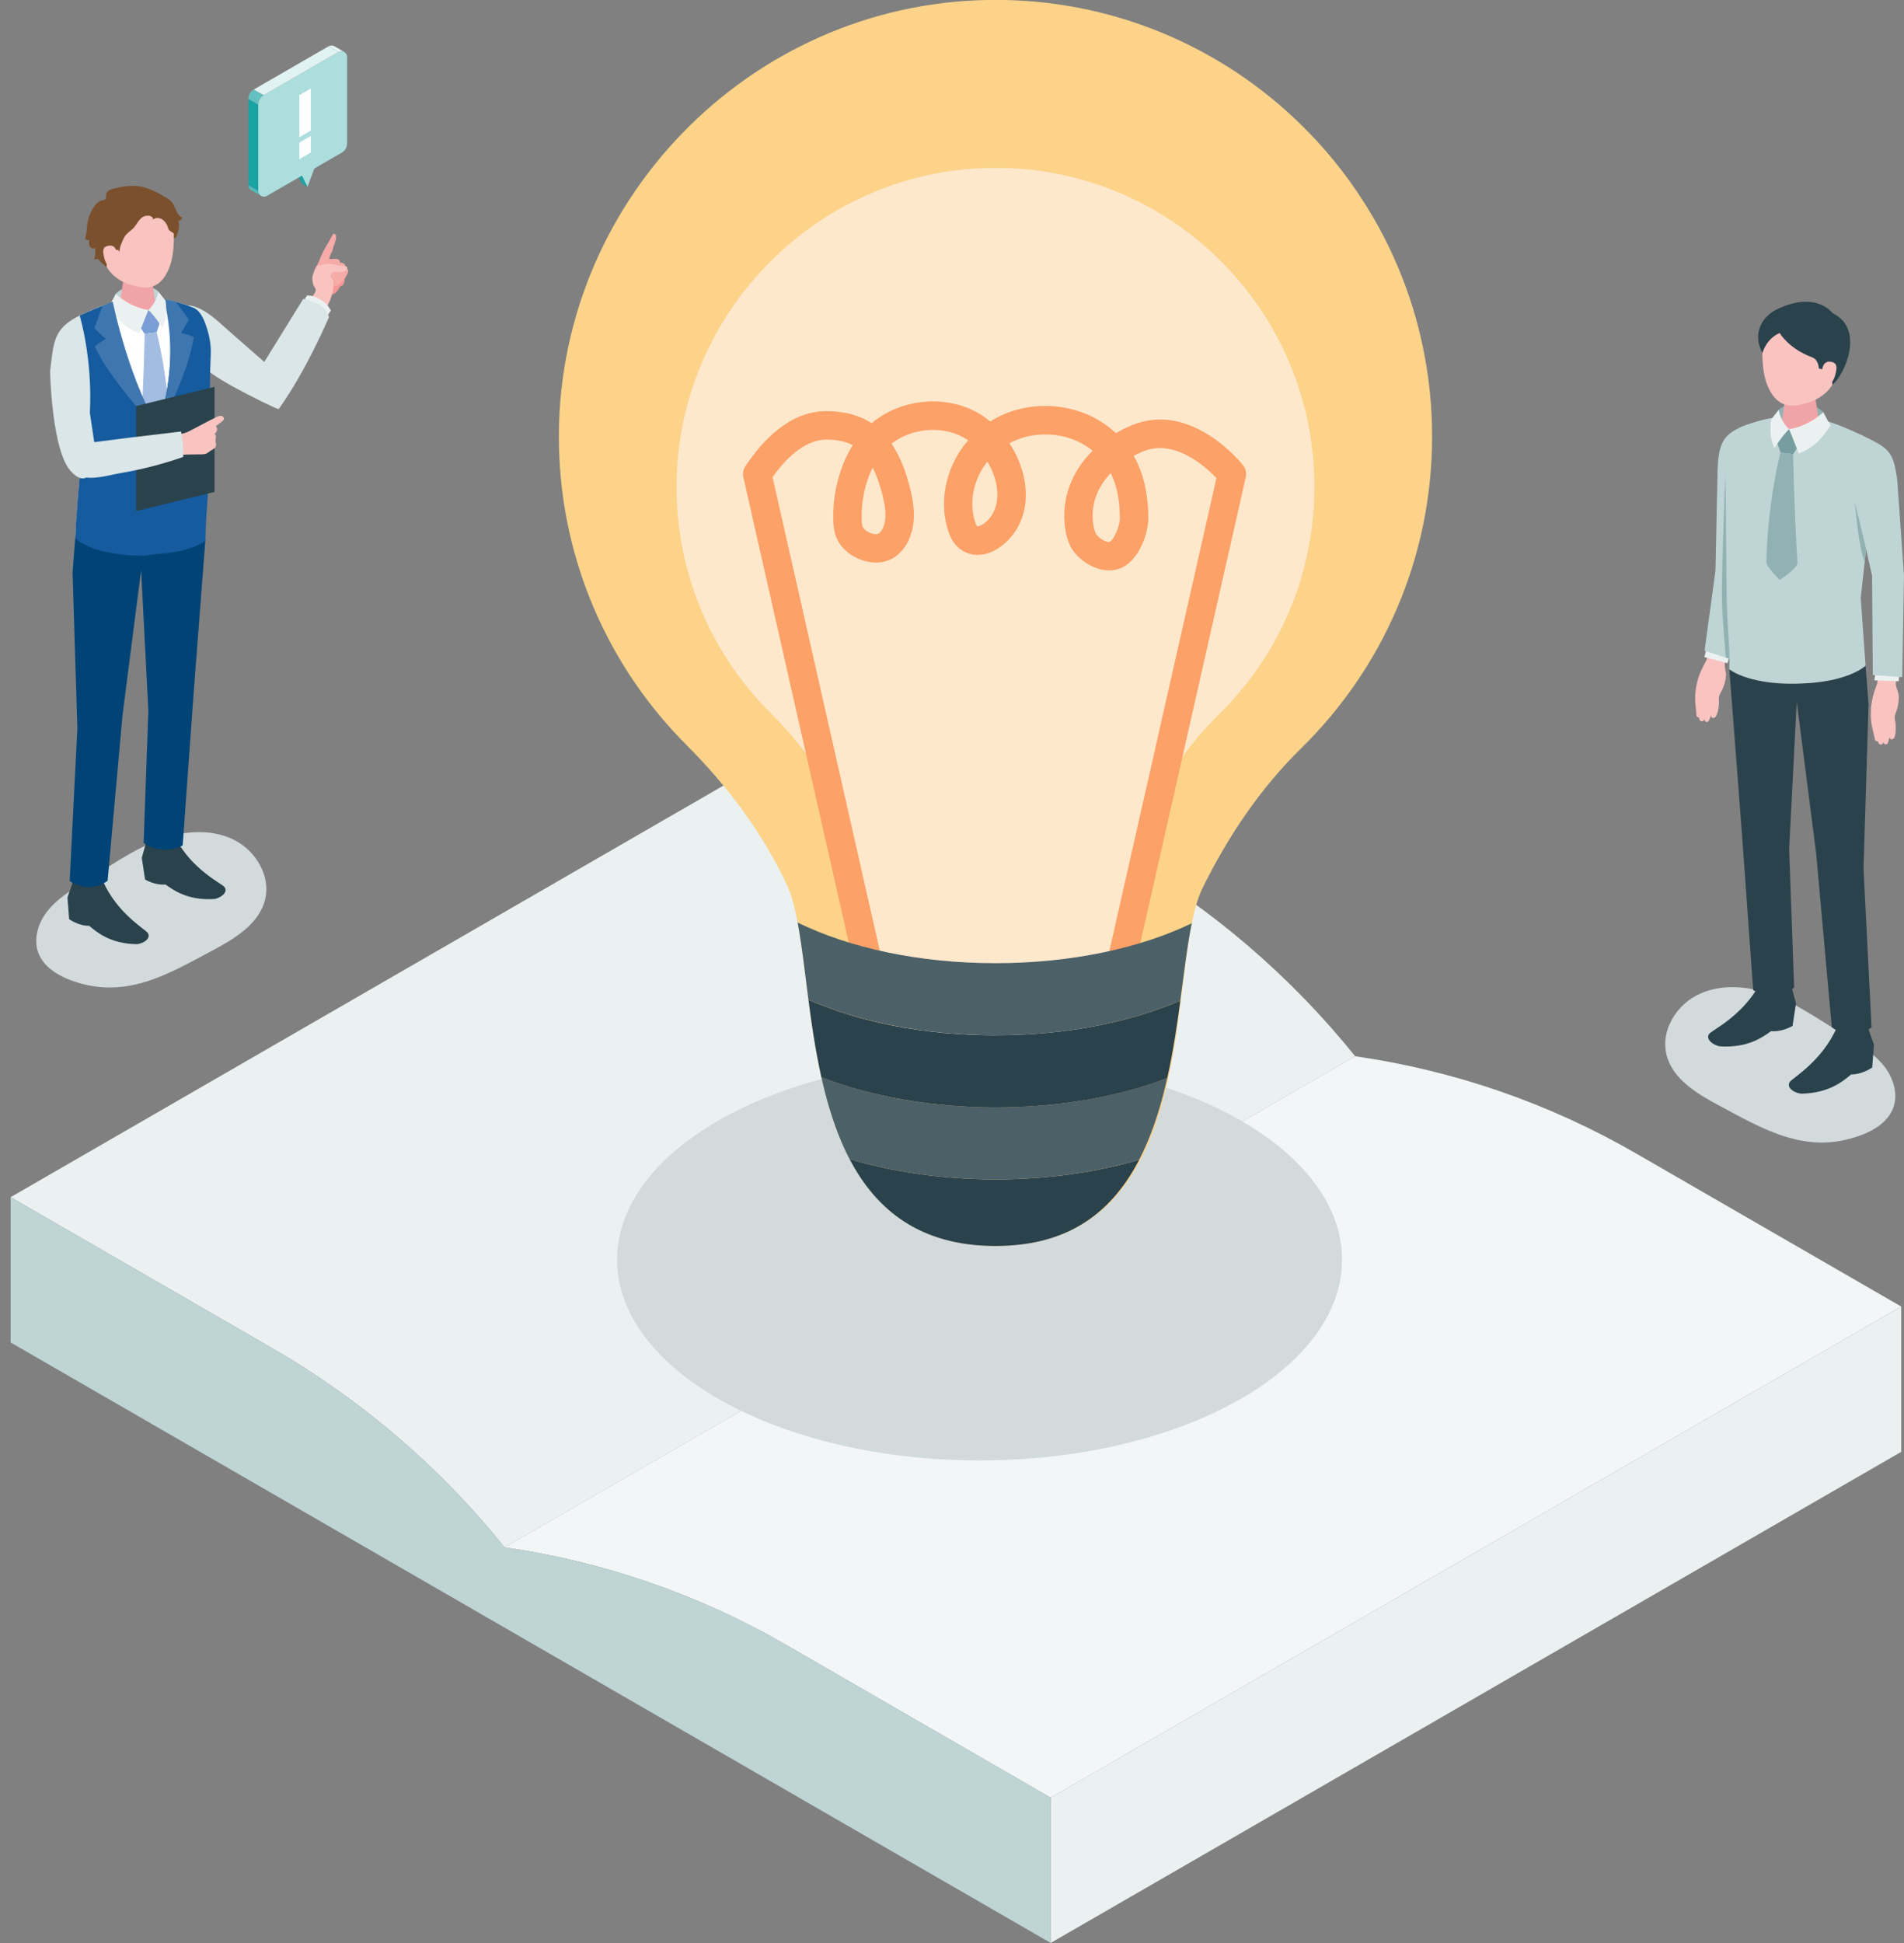
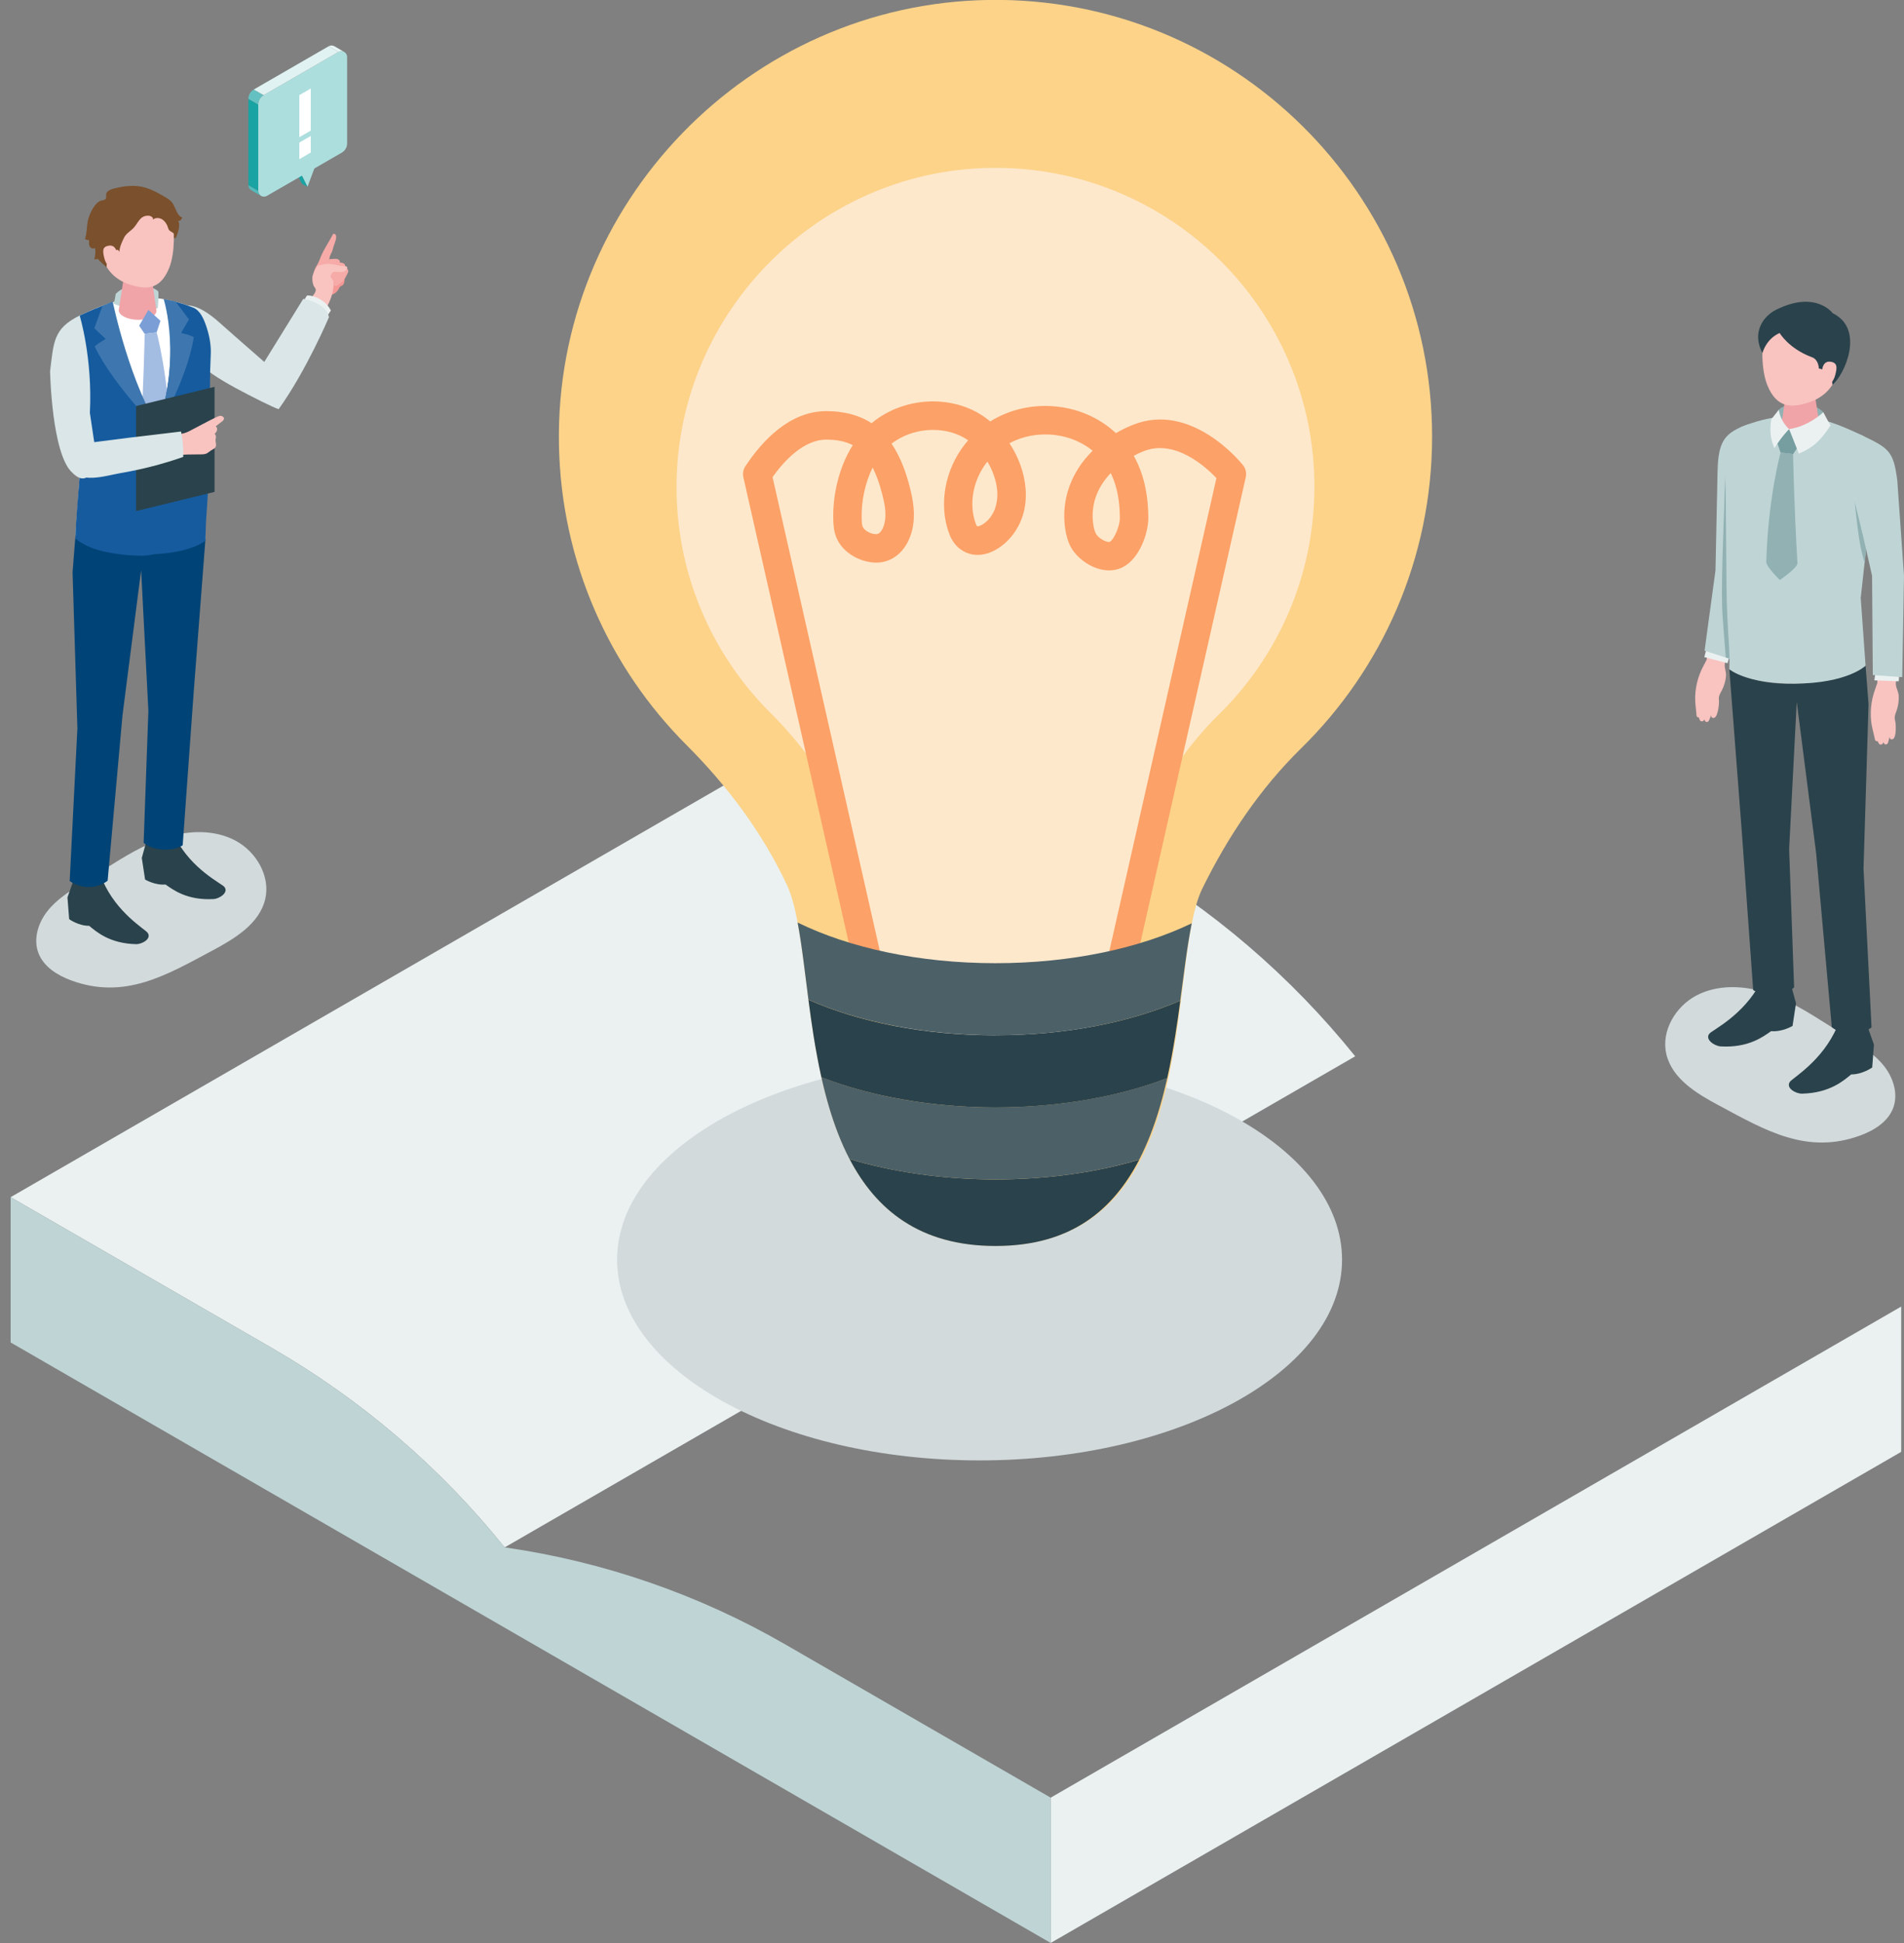
<svg xmlns="http://www.w3.org/2000/svg" width="147" height="150" viewBox="0 0 147 150" fill="none">
  <rect x="0" y="0" width="147" height="150" fill="#808080" stroke="none" />
  <g clip-path="url(#clip0_9517_34581)">
-     <path d="M104.627 81.543C112.262 82.637 119.618 85.179 126.302 89.039L146.787 100.865L81.12 138.779L60.634 126.952C53.954 123.096 46.597 120.55 38.959 119.456L104.627 81.543Z" fill="#F2F6F6" />
    <path d="M66.49 54.508L86.672 66.159C93.557 70.136 99.644 75.352 104.63 81.545L38.962 119.459C33.98 113.265 27.889 108.049 21.004 104.072L0.822 92.421L66.49 54.508Z" fill="#EBF1F1" />
    <path d="M146.783 100.867V112.083L81.115 149.997V138.781L146.783 100.867Z" fill="#EBF1F1" />
    <path d="M38.959 119.456C46.593 120.55 53.95 123.092 60.633 126.951L81.119 138.778V149.994L0.822 103.638V92.422L21.004 104.073C27.889 108.05 33.976 113.266 38.962 119.459" fill="#BFD4D5" />
    <g style="mix-blend-mode:multiply">
      <path d="M75.629 112.743C91.084 112.743 103.614 105.806 103.614 97.25C103.614 88.694 91.084 81.758 75.629 81.758C60.173 81.758 47.644 88.694 47.644 97.25C47.644 105.806 60.173 112.743 75.629 112.743Z" fill="#D2DADC" />
    </g>
    <path d="M132.729 85.352C130.999 84.426 129.097 83.285 128.65 81.375C128.237 79.605 129.349 77.713 130.955 76.861C132.561 76.009 134.522 76.064 136.259 76.601C137.997 77.139 139.555 78.12 141.092 79.089C141.666 79.451 142.237 79.813 142.811 80.175C143.784 80.79 144.776 81.419 145.482 82.326C146.188 83.234 146.572 84.481 146.158 85.553C145.756 86.599 144.71 87.254 143.66 87.645C139.508 89.185 136.278 87.25 132.733 85.352H132.729Z" fill="#D2DADC" />
    <path d="M16.399 73.383C18.129 72.457 20.031 71.316 20.478 69.406C20.891 67.636 19.779 65.745 18.173 64.892C16.567 64.04 14.606 64.095 12.869 64.633C11.135 65.17 9.573 66.151 8.036 67.12C7.462 67.482 6.891 67.844 6.317 68.207C5.344 68.821 4.352 69.45 3.646 70.358C2.937 71.261 2.556 72.512 2.97 73.584C3.372 74.63 4.418 75.285 5.468 75.677C9.62 77.217 12.85 75.281 16.395 73.383H16.399Z" fill="#D2DADC" />
    <path d="M143.876 67.015L144.263 54.343L144.033 51.398C144.033 51.398 142.661 52.65 138.568 52.785C135.198 52.895 133.516 51.669 133.516 51.669L134.485 64.312L135.356 76.428C135.356 76.428 135.842 76.808 136.845 76.786C137.982 76.761 138.516 76.23 138.516 76.23L138.132 65.552L138.718 54.179L140.221 65.9L141.425 79.296C141.425 79.296 142.003 79.808 142.943 79.808C143.894 79.808 144.494 79.314 144.494 79.314L143.872 67.011L143.876 67.015Z" fill="#2A424B" />
    <path d="M131.745 50.971C131.745 50.971 131.482 51.462 131.383 51.67C131.273 51.901 131.186 52.139 131.109 52.38C130.973 52.823 130.897 53.283 130.878 53.748C130.878 53.777 130.878 53.803 130.878 53.832C130.867 54.238 130.929 54.637 130.966 55.039C130.977 55.142 130.951 55.299 131.065 55.369C131.068 55.369 131.182 55.413 131.178 55.398C131.178 55.402 131.204 55.636 131.325 55.676C131.42 55.709 131.526 55.683 131.592 55.526C131.592 55.526 131.606 55.68 131.716 55.727C131.826 55.775 131.906 55.687 131.935 55.636C131.968 55.584 132.122 55.197 132.122 55.197C132.122 55.197 132.093 55.35 132.177 55.398C132.623 55.65 132.726 54.363 132.718 54.165C132.711 54.041 132.696 53.916 132.718 53.792C132.748 53.62 132.843 53.466 132.927 53.313C133.11 52.969 133.219 52.588 133.256 52.204C133.289 51.839 133.106 51.538 133.172 51.184L133.512 49.808L132.071 49.457L131.745 50.975V50.971Z" fill="#F9C3C0" />
    <path d="M131.906 49.488L131.584 50.728L133.373 51.2L133.72 49.916L131.906 49.488Z" fill="#EBF1F1" />
    <path d="M132.444 44.071C132.444 44.071 132.546 39.366 132.605 36.429C132.652 33.971 133.187 33.382 135.049 32.73C136.662 34.662 135.466 44.338 135.466 44.338L133.765 50.934L131.603 50.235L132.44 44.075L132.444 44.071Z" fill="#BFD4D5" />
    <path d="M133.486 43.864L133.768 50.932L133.241 50.76C133.241 50.76 132.978 47.618 132.956 46.773C132.89 43.821 133.157 39.332 133.186 36.395L133.486 43.864Z" fill="#91B1B3" />
    <path d="M144.033 51.4L143.659 46.158L144.804 35.783C144.954 34.887 144.596 33.98 143.619 33.537C141.377 32.52 138.754 31.262 134.514 32.926C133.932 33.153 133.716 33.852 133.515 34.441C133.274 35.147 133.157 35.904 133.186 36.654L133.234 37.938C133.256 40.389 133.274 42.84 133.296 45.291C133.31 46.846 133.387 48.379 133.497 49.926C133.545 50.606 133.512 51.66 133.512 51.66C133.512 51.66 134.788 52.798 138.564 52.776C142.679 52.754 144.029 51.389 144.029 51.389L144.033 51.4Z" fill="#BFD4D5" />
    <path d="M144.932 52.754C144.932 52.754 144.738 53.281 144.673 53.504C144.596 53.749 144.541 53.998 144.501 54.25C144.428 54.711 144.417 55.179 144.46 55.64C144.46 55.669 144.468 55.695 144.468 55.724C144.515 56.127 144.632 56.514 144.72 56.906C144.742 57.005 144.738 57.166 144.867 57.217C144.874 57.217 144.987 57.242 144.984 57.228C144.984 57.231 145.042 57.458 145.166 57.48C145.265 57.498 145.368 57.455 145.408 57.286C145.408 57.286 145.445 57.436 145.562 57.465C145.679 57.495 145.744 57.396 145.766 57.337C145.792 57.282 145.891 56.873 145.891 56.873C145.891 56.873 145.883 57.026 145.975 57.063C146.451 57.242 146.374 55.951 146.337 55.757C146.315 55.636 146.279 55.512 146.282 55.388C146.286 55.212 146.363 55.047 146.421 54.879C146.553 54.51 146.611 54.114 146.593 53.727C146.575 53.357 146.352 53.094 146.37 52.728L146.516 51.312L145.046 51.195L144.932 52.75V52.754Z" fill="#F9C3C0" />
    <path d="M144.888 51.289L144.713 52.522L146.593 52.595L146.681 51.41L144.888 51.289Z" fill="#EBF1F1" />
    <path d="M143.692 33.578C145.847 34.602 146.191 34.815 146.483 37.105L146.999 44.447L146.864 52.279L144.592 52.114L144.534 44.447L143.443 39.632C141.962 34.994 143.692 33.578 143.692 33.578Z" fill="#BFD4D5" />
    <path d="M144.215 79.337L144.68 80.647L144.545 82.41C144.545 82.41 143.787 82.951 142.924 82.944C142.386 83.376 141.311 84.382 139.127 84.429C138.655 84.44 137.843 83.994 138.194 83.511C138.41 83.215 140.689 81.913 141.827 79.29C143.052 79.169 144.219 79.337 144.219 79.337H144.215Z" fill="#2A424B" />
    <path d="M138.296 76.11L138.662 77.453L138.395 79.201C138.395 79.201 137.601 79.681 136.742 79.604C136.175 79.992 135.03 80.91 132.846 80.782C132.374 80.752 131.598 80.244 131.982 79.79C132.22 79.512 134.587 78.397 135.915 75.872C137.144 75.85 138.296 76.11 138.296 76.11Z" fill="#2A424B" />
    <path d="M144.077 42.411C144.077 42.411 143.74 40.933 143.191 38.734C143.524 41.895 143.656 42.393 143.963 43.457L144.08 42.411H144.077Z" fill="#91B1B3" />
    <path d="M137.331 31.631C137.843 31.082 139.833 30.829 140.773 31.825C140.843 32.311 140.942 32.626 140.942 32.626L139.222 33.244L137.375 32.984C137.375 32.984 137.284 32.011 137.331 31.634V31.631Z" fill="#91B1B3" />
    <path d="M139.024 29.965C139.763 29.965 140.158 30.382 140.158 30.74L140.535 33.158C140.502 33.575 139.789 33.916 138.948 33.916C138.106 33.916 137.448 33.575 137.481 33.158L137.846 30.631C137.876 30.265 138.285 29.965 139.028 29.965H139.024Z" fill="#F0A4A8" />
    <path d="M139.328 24.071C141.435 24.085 142.017 25.669 142.017 27.59C142.017 30.092 140.37 30.86 139.525 31.105C138.497 31.405 137.217 31.672 136.434 29.701C135.97 28.53 135.984 26.492 136.244 25.702C136.471 25.014 137.221 24.052 139.328 24.071Z" fill="#F9C3C0" />
    <path d="M137.155 34.003L138.128 33.125L138.882 34.398L138.436 35.06L137.466 34.94L137.155 34.003Z" fill="#769EA0" />
    <path d="M138.128 33.123C138.128 33.123 138.53 34.111 138.878 35.018C139.855 34.615 140.52 34.107 141.329 32.834C141.095 32.464 140.773 31.824 140.773 31.824C140.773 31.824 139.635 32.925 138.128 33.123Z" fill="#EBF1F1" />
    <path d="M138.128 33.125C138.128 33.125 137.477 32.58 137.331 31.633C137.331 31.633 136.958 32.123 136.746 32.379C136.588 33.477 136.764 34.018 136.994 34.607C137.518 33.736 138.125 33.129 138.125 33.129" fill="#EBF1F1" />
    <path d="M137.467 34.938L138.436 35.055C138.436 35.055 138.513 39.17 138.773 43.457C138.795 43.849 137.415 44.771 137.415 44.771C137.415 44.771 136.358 43.765 136.369 43.381C136.497 38.511 137.47 34.938 137.47 34.938H137.467Z" fill="#91B1B3" />
    <path d="M137.4 25.708C137.4 25.708 138.096 26.919 139.914 27.585C140.422 27.779 140.426 28.452 140.426 28.452C140.426 28.452 141.403 28.532 141.476 29.699C142.409 28.96 144.011 25.401 141.494 24.179C141.494 24.179 140.206 22.398 137.155 23.898C136.149 24.391 135.224 25.631 136.069 27.259C136.069 27.259 136.34 26.166 137.4 25.708Z" fill="#2A424B" />
    <path d="M140.685 28.548C140.685 28.548 140.722 27.835 141.336 27.926C141.859 28.006 141.848 28.347 141.695 28.939C141.545 29.536 141.179 29.817 140.81 29.799C140.44 29.781 140.685 28.544 140.685 28.544V28.548Z" fill="#F9C3C0" />
    <path d="M110.567 33.706C110.567 14.928 95.214 -0.264 76.378 -0.005C57.791 0.255 42.81 15.755 43.154 34.339C43.322 43.392 47.057 51.572 53.017 57.531C56.166 60.681 58.855 64.273 60.75 68.308C63.589 74.355 60.527 96.184 76.857 96.184C93.187 96.184 89.931 74.487 92.829 68.59C94.789 64.599 97.284 60.879 100.46 57.765C106.697 51.649 110.567 43.125 110.567 33.698V33.706Z" fill="#FCD389" />
    <path d="M101.48 37.583C101.48 23.869 90.268 12.77 76.506 12.963C62.93 13.154 51.989 24.472 52.238 38.048C52.358 44.662 55.091 50.635 59.441 54.989C61.742 57.29 63.706 59.913 65.089 62.861C67.163 67.28 64.924 83.222 76.853 83.222C88.783 83.222 86.405 67.375 88.519 63.069C89.95 60.154 91.775 57.436 94.094 55.164C98.649 50.698 101.477 44.471 101.477 37.587L101.48 37.583Z" fill="#FEE8CC" />
    <path d="M67.05 75.634C66.549 75.634 66.095 75.287 65.982 74.778L57.392 36.843C57.327 36.55 57.381 36.246 57.546 35.998C58.826 34.055 60.952 31.74 63.794 31.74H63.801C65.184 31.74 66.351 32.054 67.291 32.672C67.478 32.515 67.672 32.369 67.88 32.23C70.452 30.514 73.982 30.584 76.276 32.395C76.335 32.442 76.393 32.49 76.451 32.537C77.977 31.582 79.828 31.169 81.734 31.403C83.442 31.615 84.975 32.336 86.153 33.437C86.552 33.207 86.98 32.994 87.433 32.812C91.973 30.96 95.811 35.716 95.972 35.917C96.176 36.177 96.253 36.517 96.18 36.843L87.591 74.778C87.455 75.371 86.866 75.74 86.277 75.605C85.685 75.469 85.315 74.884 85.451 74.292L93.916 36.909C93.06 36.005 90.682 33.861 88.26 34.846C88.019 34.944 87.774 35.058 87.532 35.189C87.642 35.383 87.744 35.584 87.839 35.793C88.377 36.974 88.651 38.379 88.659 39.971C88.662 41.156 87.978 43.142 86.672 43.793C85.151 44.554 83.292 43.38 82.678 42.239C82.458 41.829 82.312 41.346 82.231 40.768C81.921 38.533 82.722 36.404 84.361 34.794C83.559 34.147 82.564 33.719 81.463 33.583C80.201 33.43 78.976 33.66 77.937 34.216C78.635 35.277 79.082 36.495 79.18 37.695C79.305 39.217 78.87 40.571 77.922 41.606C76.953 42.667 75.409 43.325 74.147 42.4C73.763 42.118 73.47 41.708 73.276 41.181C72.457 38.961 72.943 36.25 74.513 34.275C74.59 34.18 74.666 34.085 74.747 33.993C73.196 32.903 70.807 32.918 69.099 34.059C69.007 34.121 68.919 34.183 68.835 34.249C69.607 35.401 69.999 36.675 70.233 37.578C70.485 38.544 70.704 39.689 70.438 40.859C70.09 42.378 69.077 43.362 67.793 43.431C66.596 43.49 65.053 42.765 64.548 41.434C64.365 40.951 64.339 40.483 64.332 40.04C64.295 38.346 64.705 36.159 65.839 34.366C65.29 34.081 64.617 33.938 63.801 33.938C62.031 33.938 60.517 35.606 59.646 36.832L68.129 74.299C68.264 74.891 67.891 75.477 67.302 75.612C67.222 75.63 67.138 75.641 67.057 75.641L67.05 75.634ZM85.754 36.525C84.803 37.523 84.178 38.855 84.404 40.464C84.448 40.783 84.518 41.024 84.613 41.2C84.825 41.595 85.505 41.917 85.688 41.825C85.988 41.675 86.464 40.64 86.46 39.974C86.453 38.697 86.245 37.593 85.838 36.697C85.813 36.638 85.784 36.579 85.754 36.525ZM67.376 36.097C66.765 37.315 66.498 38.752 66.523 39.989C66.531 40.249 66.538 40.497 66.6 40.655C66.717 40.958 67.269 41.262 67.675 41.236C68.012 41.218 68.224 40.684 68.297 40.369C68.458 39.66 68.294 38.84 68.107 38.13C67.899 37.322 67.657 36.656 67.376 36.097ZM76.236 35.632C76.236 35.632 76.232 35.636 76.228 35.639C75.127 37.026 74.772 38.902 75.332 40.42C75.391 40.585 75.445 40.629 75.445 40.629C75.566 40.666 75.98 40.475 76.302 40.124C76.964 39.4 77.04 38.5 76.989 37.874C76.927 37.121 76.656 36.338 76.232 35.636L76.236 35.632Z" fill="#FCA167" />
    <path d="M65.591 89.477C67.625 93.369 70.99 96.189 76.858 96.189C82.726 96.189 85.945 93.387 87.957 89.528C84.701 90.497 80.908 91.053 76.858 91.053C72.808 91.053 68.887 90.475 65.591 89.477Z" fill="#2A424B" />
    <path d="M76.858 85.487C71.791 85.487 67.131 84.616 63.414 83.156C63.59 83.943 63.787 84.722 64.014 85.487C64.431 86.888 64.939 88.237 65.587 89.474C68.883 90.473 72.735 91.051 76.854 91.051C80.973 91.051 84.694 90.491 87.953 89.525C88.604 88.27 89.12 86.906 89.537 85.487C89.757 84.744 89.947 83.99 90.119 83.226C86.435 84.641 81.84 85.487 76.858 85.487Z" fill="#4C6068" />
    <path d="M76.858 79.923C82.308 79.923 87.291 78.914 91.128 77.249C91.011 78.124 90.887 79.016 90.74 79.923C90.565 81.021 90.364 82.129 90.118 83.23C86.435 84.646 81.84 85.491 76.858 85.491C71.875 85.491 67.13 84.62 63.414 83.161C63.176 82.089 62.978 81.002 62.806 79.927C62.66 78.998 62.532 78.076 62.415 77.18C66.274 78.892 71.326 79.927 76.854 79.927L76.858 79.923Z" fill="#2A424B" />
    <path d="M76.858 74.358C82.736 74.358 88.07 73.183 92.01 71.277C91.823 72.199 91.662 73.238 91.509 74.358C91.384 75.276 91.26 76.249 91.124 77.247C87.287 78.912 82.305 79.922 76.854 79.922C71.403 79.922 66.275 78.883 62.415 77.174C62.287 76.201 62.174 75.257 62.057 74.358C61.91 73.223 61.76 72.166 61.581 71.219C65.535 73.161 70.917 74.358 76.858 74.358Z" fill="#4C6068" />
    <path d="M26.51 21.961C26.448 22.052 26.371 22.052 26.291 22.107C26.203 22.166 26.177 22.257 26.126 22.349C26.013 22.539 25.833 22.696 25.614 22.747C25.424 22.791 25.215 22.77 25.021 22.791C24.97 22.799 24.915 22.802 24.868 22.78C24.824 22.759 24.791 22.718 24.762 22.674C24.626 22.48 24.52 22.228 24.626 22.016C24.67 21.928 24.743 21.862 24.817 21.796C24.985 21.646 25.153 21.5 25.321 21.354C25.405 21.281 25.493 21.204 25.596 21.156C25.786 21.072 26.002 21.098 26.203 21.149C26.302 21.174 26.404 21.207 26.485 21.273C26.657 21.412 26.62 21.785 26.506 21.957L26.51 21.961Z" fill="#F49895" />
    <path d="M25.61 18.271C25.646 18.205 25.679 18.14 25.712 18.07C25.774 18.026 25.869 18.063 25.913 18.125C25.957 18.191 25.957 18.271 25.953 18.348C25.928 18.615 25.793 18.867 25.723 19.124C25.694 19.226 25.675 19.332 25.632 19.431C25.602 19.5 25.562 19.566 25.529 19.636C25.441 19.819 25.416 20.027 25.387 20.228C25.387 20.203 25.613 20.419 25.621 20.503C25.632 20.602 25.621 20.814 25.522 20.858C25.108 21.044 24.735 21.278 24.26 21.242C24.238 21.242 24.212 21.238 24.201 21.22C24.19 21.205 24.194 21.187 24.194 21.172C24.223 20.894 24.362 20.649 24.501 20.415C24.637 20.192 24.699 19.983 24.797 19.749C25.013 19.241 25.343 18.761 25.606 18.268L25.61 18.271Z" fill="#F6ABA8" />
    <path d="M26.185 20.076C26.236 20.135 26.254 20.222 26.221 20.361C26.108 20.852 25.994 21.214 25.614 21.554C25.57 21.594 25.519 21.634 25.46 21.653C25.402 21.671 25.329 21.656 25.296 21.605C25.252 21.543 25.281 21.459 25.314 21.393C25.391 21.232 25.489 21.082 25.566 20.925C25.665 20.72 25.68 20.676 25.464 20.643C25.38 20.632 25.347 20.526 25.343 20.442C25.34 20.306 25.365 20.168 25.416 20.043C25.424 20.029 25.427 20.014 25.442 20.006C25.453 20.003 25.464 20.003 25.475 19.999C25.691 19.999 26.053 19.922 26.185 20.08V20.076Z" fill="#F6ABA8" />
    <path d="M26.616 20.408C26.656 20.474 26.664 20.566 26.616 20.697C26.437 21.169 26.276 21.509 25.855 21.798C25.804 21.831 25.753 21.868 25.691 21.875C25.632 21.882 25.562 21.86 25.533 21.809C25.5 21.743 25.537 21.663 25.577 21.601C25.676 21.451 25.793 21.315 25.892 21.169C26.016 20.979 26.038 20.939 25.83 20.876C25.749 20.855 25.727 20.745 25.735 20.661C25.749 20.525 25.793 20.394 25.859 20.273C25.866 20.258 25.873 20.247 25.888 20.24C25.899 20.236 25.91 20.24 25.921 20.24C26.133 20.265 26.503 20.24 26.616 20.412V20.408Z" fill="#F6ABA8" />
    <path d="M26.869 20.822C26.902 20.884 26.902 20.965 26.847 21.082C26.649 21.495 26.477 21.792 26.075 22.018C26.028 22.044 25.976 22.073 25.922 22.077C25.867 22.077 25.804 22.055 25.782 22.004C25.757 21.942 25.797 21.872 25.837 21.821C25.936 21.693 26.053 21.579 26.152 21.455C26.28 21.294 26.302 21.258 26.115 21.188C26.042 21.159 26.035 21.06 26.046 20.987C26.068 20.866 26.119 20.749 26.189 20.647C26.196 20.636 26.207 20.625 26.218 20.621C26.229 20.621 26.236 20.621 26.247 20.621C26.437 20.661 26.774 20.665 26.862 20.83L26.869 20.822Z" fill="#F6ABA8" />
    <path d="M24.158 21.219C24.158 21.219 24.165 21.201 24.169 21.19C24.245 20.992 24.351 20.802 24.454 20.616C24.472 20.579 24.494 20.539 24.531 20.517C24.553 20.502 24.582 20.498 24.608 20.491C24.805 20.455 25.014 20.392 25.215 20.374C25.394 20.359 25.57 20.403 25.745 20.403C26.016 20.458 26.265 20.542 26.539 20.539C26.627 20.539 26.733 20.535 26.784 20.605C26.846 20.689 26.784 20.809 26.707 20.879C26.429 21.109 26.096 20.948 25.774 20.996C25.745 21 25.716 21.007 25.694 21.022C25.668 21.04 25.65 21.066 25.632 21.095C25.562 21.201 25.489 21.303 25.562 21.42C25.628 21.523 25.701 21.592 25.734 21.717C25.793 21.947 25.741 22.189 25.709 22.419C25.636 22.858 25.456 23.264 25.262 23.659C25.255 23.677 25.244 23.692 25.226 23.699C25.211 23.707 25.193 23.699 25.174 23.692C24.75 23.527 24.355 23.301 24.004 23.015C24.125 22.884 24.41 22.543 24.381 22.349C24.366 22.254 24.238 22.126 24.201 22.024C24.158 21.907 24.132 21.786 24.121 21.665C24.11 21.508 24.106 21.362 24.158 21.215V21.219Z" fill="#F9C3C0" />
    <path d="M25.248 24.42L25.545 23.97C25.545 23.97 25.303 23.421 24.678 23.085C24.056 22.752 23.697 22.818 23.697 22.818L23.452 23.22L25.248 24.424V24.42Z" fill="#EBF1F1" />
    <path d="M25.395 24.49C25.395 24.49 23.672 28.576 21.513 31.587C21.162 31.492 19.461 30.643 18.184 29.952C15.324 28.408 14.757 27.431 14.757 27.431C14.757 27.431 13.645 26.509 12.895 25.324C12.335 24.442 12.551 23.919 13.184 23.773C14.215 23.532 15.009 23.166 16.988 24.94C18.214 26.037 20.405 27.94 20.405 27.94L23.412 23.074C23.412 23.074 25.212 23.363 25.395 24.49Z" fill="#DAE6E7" />
    <path d="M5.823 41.368L6.178 36.368L5.088 26.469C4.945 25.613 5.285 24.749 6.218 24.325C8.358 23.356 10.864 22.152 14.906 23.74C15.459 23.956 15.667 24.625 15.858 25.188C16.088 25.861 16.198 26.586 16.172 27.299L16.128 28.525C16.11 30.862 16.088 33.203 16.07 35.541C16.059 37.023 15.982 38.486 15.876 39.964C15.828 40.615 15.861 41.621 15.861 41.621C15.861 41.621 14.643 42.704 11.04 42.685C7.115 42.663 5.823 41.365 5.823 41.365V41.368Z" fill="white" />
    <path d="M5.651 68.026L5.208 69.278L5.34 70.96C5.34 70.96 6.06 71.48 6.883 71.472C7.396 71.886 8.424 72.844 10.509 72.888C10.959 72.899 11.734 72.471 11.398 72.01C11.189 71.725 9.016 70.485 7.93 67.983C6.763 67.869 5.647 68.026 5.647 68.026H5.651Z" fill="#2A424B" />
    <path d="M11.299 64.951L10.948 66.231L11.201 67.899C11.201 67.899 11.958 68.357 12.777 68.283C13.319 68.653 14.412 69.527 16.494 69.406C16.944 69.381 17.687 68.894 17.317 68.463C17.09 68.196 14.83 67.135 13.564 64.724C12.39 64.702 11.292 64.951 11.292 64.951H11.299Z" fill="#2A424B" />
    <path d="M12.221 22.503C11.731 21.98 9.833 21.739 8.936 22.686C8.87 23.151 8.775 23.451 8.775 23.451L10.418 24.04L12.181 23.791C12.181 23.791 12.269 22.862 12.221 22.5V22.503Z" fill="#BFD4D5" />
    <path d="M10.604 20.914C9.898 20.914 9.522 21.313 9.522 21.657L9.163 23.965C9.196 24.364 9.876 24.689 10.681 24.689C11.486 24.689 12.112 24.364 12.079 23.965L11.731 21.554C11.702 21.203 11.31 20.918 10.604 20.918V20.914Z" fill="#F0A4A8" />
    <path d="M10.315 15.285C8.303 15.3 7.747 16.811 7.747 18.643C7.747 21.032 9.316 21.764 10.121 21.998C11.105 22.283 12.323 22.54 13.073 20.659C13.516 19.54 13.501 17.597 13.256 16.844C13.04 16.185 12.327 15.271 10.315 15.285Z" fill="#F9C3C0" />
    <path d="M12.389 24.767L11.46 23.926L10.743 25.144L11.168 25.773L12.093 25.66L12.389 24.767Z" fill="#7A9ED5" />
    <path d="M12.093 25.66L11.171 25.773C11.171 25.773 11.098 29.702 10.849 33.788C10.827 34.161 12.144 35.043 12.144 35.043C12.144 35.043 13.154 34.085 13.143 33.715C13.018 29.069 12.093 25.656 12.093 25.656V25.66Z" fill="#A3BCE2" />
    <path d="M11.804 16.947C11.856 16.79 11.654 16.665 11.486 16.654C10.747 16.61 10.663 17.309 10.202 17.704C9.972 17.902 9.708 18.077 9.577 18.352C9.416 18.677 9.233 19.061 9.214 19.453C8.966 18.762 8.026 20.47 8.267 20.664C8.197 20.609 7.506 19.998 7.568 19.976C7.477 20.013 7.374 20.023 7.276 20.009C7.367 19.727 7.389 19.424 7.338 19.135C7.217 19.248 7.005 19.168 6.928 19.021C6.851 18.878 6.866 18.703 6.884 18.542C6.771 18.542 6.657 18.509 6.559 18.454C6.716 18.019 6.687 17.54 6.774 17.082C6.866 16.599 7.239 15.787 7.674 15.542C7.817 15.462 8.051 15.48 8.15 15.359C8.252 15.235 8.124 14.983 8.271 14.822C8.413 14.664 8.629 14.595 8.834 14.544C9.635 14.35 10.455 14.244 11.256 14.496C11.783 14.664 12.273 14.931 12.752 15.213C12.891 15.297 13.034 15.381 13.154 15.491C13.451 15.762 13.531 16.183 13.743 16.515C13.82 16.64 13.93 16.75 14.072 16.79C14.04 16.859 14.01 16.932 13.952 16.987C13.897 17.038 13.816 17.071 13.743 17.046C13.86 17.181 13.835 17.503 13.802 17.668C13.758 17.88 13.685 18.114 13.597 18.311C13.575 18.363 13.509 18.407 13.465 18.374C13.429 18.348 13.429 18.297 13.432 18.257C13.44 18.172 13.454 18.081 13.403 18.015C13.385 17.993 13.359 17.975 13.334 17.96C13.26 17.913 13.191 17.865 13.118 17.821C12.986 17.733 12.968 17.525 12.902 17.39C12.825 17.236 12.726 17.093 12.591 16.984C12.368 16.812 12.024 16.764 11.812 16.951L11.804 16.947Z" fill="#7B502C" />
    <path d="M9.021 19.558C9.021 19.558 8.988 18.877 8.399 18.965C7.898 19.042 7.912 19.364 8.055 19.934C8.201 20.501 8.545 20.772 8.9 20.757C9.251 20.743 9.021 19.558 9.021 19.558Z" fill="#F9C3C0" />
    <path d="M5.976 56.271L5.603 44.181L5.823 41.371C5.823 41.371 7.128 42.564 11.039 42.692C14.255 42.798 15.861 41.627 15.861 41.627L14.935 53.692L14.105 65.252C14.105 65.252 13.644 65.614 12.685 65.592C11.602 65.566 11.09 65.061 11.09 65.061L11.456 54.873L10.896 44.02L9.459 55.203L8.31 67.988C8.31 67.988 7.758 68.475 6.861 68.478C5.954 68.478 5.38 68.01 5.38 68.01L5.973 56.271H5.976Z" fill="#004376" />
-     <path d="M11.46 23.928C11.46 23.928 11.076 24.871 10.743 25.735C9.81 25.354 9.177 24.868 8.405 23.65C8.628 23.295 8.936 22.688 8.936 22.688C8.936 22.688 10.018 23.741 11.46 23.928Z" fill="#EBF1F1" />
    <path d="M11.533 42.641L11.881 33.609C11.881 33.609 13.973 29.194 12.817 23.403C12.806 23.337 12.792 23.278 12.777 23.212C12.773 23.183 12.77 23.15 12.77 23.121C12.792 23.125 12.814 23.128 12.839 23.136C13.483 23.256 14.167 23.454 14.906 23.743C15.458 23.959 15.736 24.632 15.927 25.195C16.157 25.868 16.3 26.607 16.274 27.321L16.227 28.557C16.208 30.895 16.154 33.251 16.135 35.592C16.124 37.073 16.029 38.511 15.923 39.989C15.876 40.64 15.864 41.738 15.864 41.738C15.864 41.738 14.763 42.718 11.552 42.798L11.54 42.645L11.533 42.641Z" fill="#165B9E" />
    <path d="M11.965 33.502C11.965 33.502 14.427 29.437 14.965 26.02C14.588 25.83 13.98 25.71 13.98 25.71L14.588 24.663L13.553 23.273L12.638 23.098C12.638 23.098 14.138 27.78 11.965 33.502Z" fill="#3E77AF" />
    <path d="M6.218 24.33C6.927 24.008 7.677 23.664 8.508 23.401L8.515 23.379L8.522 23.397C8.522 23.397 9.887 30.051 12.331 33.058C12.287 35.894 11.862 42.793 11.862 42.793C11.639 42.837 11.314 42.903 11.043 42.903C10.344 42.903 9.733 42.855 9.196 42.786C8.094 42.621 6.873 42.416 5.826 41.582C5.826 41.531 5.826 41.461 5.826 41.377C5.852 40.4 6.101 37.309 6.174 36.468L6.181 36.376L6.104 35.667L5.728 32.232L5.095 26.477C4.952 25.621 5.292 24.758 6.225 24.334L6.218 24.33Z" fill="#165B9E" />
    <path d="M5.786 32.789C5.786 32.789 6.104 31.377 6.631 29.281C6.313 32.296 6.185 32.771 5.896 33.788L5.786 32.789Z" fill="#004595" />
    <path d="M12.616 33.63C12.616 33.63 8.808 29.87 7.311 26.749C7.619 26.46 8.164 26.171 8.164 26.171L7.282 25.341L7.915 23.61L8.702 23.281C8.702 23.281 10.015 29.76 12.616 33.63Z" fill="#3E77AF" />
-     <path d="M11.46 23.927C11.46 23.927 12.082 23.407 12.221 22.5C12.221 22.5 12.579 22.968 12.781 23.21C12.931 24.256 12.762 24.772 12.543 25.335C12.045 24.505 11.464 23.923 11.464 23.923" fill="#EBF1F1" />
    <path d="M7.47 35.433L6.939 31.874C7.155 27.623 6.153 24.367 6.153 24.367C4.097 25.344 4.144 26.463 3.866 28.651C3.866 28.651 3.987 35.067 5.582 36.49C6.976 37.921 7.473 35.441 7.473 35.441L7.47 35.433Z" fill="#DAE6E7" />
    <path d="M16.564 37.974L10.506 39.455V31.345L16.564 29.863V37.974Z" fill="#2A424B" />
    <path d="M15.678 32.724C16.018 32.545 16.362 32.366 16.717 32.197C16.823 32.146 16.94 32.095 17.057 32.102C17.177 32.113 17.298 32.208 17.291 32.325C17.284 32.424 17.2 32.494 17.123 32.552C16.965 32.673 16.812 32.79 16.654 32.911C16.753 32.973 16.782 33.105 16.753 33.218C16.724 33.331 16.647 33.423 16.567 33.503C16.665 33.562 16.687 33.697 16.662 33.811C16.6 34.085 16.698 34.166 16.673 34.414C16.654 34.612 16.42 34.692 16.256 34.798C16.153 34.864 16.066 34.952 15.956 35.007C15.82 35.073 15.663 35.076 15.513 35.08C14.767 35.095 14.105 35.04 13.377 35.241C13.256 34.813 13.069 34.074 12.912 33.657C13.454 33.489 14.017 33.58 14.525 33.328C14.917 33.13 15.297 32.925 15.678 32.724Z" fill="#F9C3C0" />
    <path d="M14.145 35.273C14.171 34.615 14.116 33.956 13.977 33.312C11.321 33.62 8.669 33.945 6.017 34.293C5.856 34.315 5.68 34.344 5.578 34.468C5.501 34.564 5.486 34.688 5.472 34.809C5.424 35.207 5.38 35.621 5.493 36.009C5.932 37.472 8.219 36.707 9.261 36.532C10.919 36.25 12.554 35.833 14.141 35.277L14.145 35.273Z" fill="#DAE6E7" />
    <path d="M22.877 12.702L24.794 11.594L23.74 14.425L22.877 12.702Z" fill="#ADDEDE" />
    <path d="M22.877 12.706L22.445 12.453L23.309 14.18L23.74 14.428L22.877 12.706Z" fill="#19A3A3" />
    <path d="M20.354 7.346L26.134 4.01C26.43 3.838 26.799 4.054 26.799 4.394V11.066C26.799 11.363 26.642 11.641 26.382 11.787L20.602 15.123C20.306 15.295 19.936 15.079 19.936 14.739V8.067C19.936 7.77 20.094 7.492 20.354 7.346Z" fill="#ADDEDE" />
    <path d="M26.133 4.01L25.376 3.571C25.522 3.487 25.691 3.498 25.819 3.571L26.579 4.01C26.451 3.937 26.283 3.926 26.137 4.01H26.133Z" fill="#E7F5F5" />
    <path d="M19.937 8.068L19.176 7.629V14.301L19.937 14.737V8.068Z" fill="#19A3A3" />
    <path d="M19.937 14.74C19.937 14.912 20.032 15.051 20.16 15.127L19.399 14.688C19.267 14.615 19.176 14.476 19.176 14.301L19.933 14.74" fill="#53BABA" />
    <path d="M19.937 8.07L19.176 7.631C19.176 7.335 19.337 7.06 19.593 6.91L20.35 7.356C20.094 7.495 19.933 7.773 19.933 8.07H19.937Z" fill="#65C1C1" />
    <path d="M19.593 6.91L20.354 7.346L26.134 4.009L25.376 3.57L19.593 6.91Z" fill="#E0F2F2" />
    <path d="M23.111 11.008L23.993 10.5V11.777L23.111 12.285V11.008Z" fill="white" />
    <path d="M23.111 7.344L23.993 6.836V10.081L23.111 10.589V7.344Z" fill="white" />
  </g>
  <defs>
    <clipPath id="clip0_9517_34581">
      <rect width="146.177" height="150" fill="white" transform="translate(0.822 -0.004)" />
    </clipPath>
  </defs>
</svg>